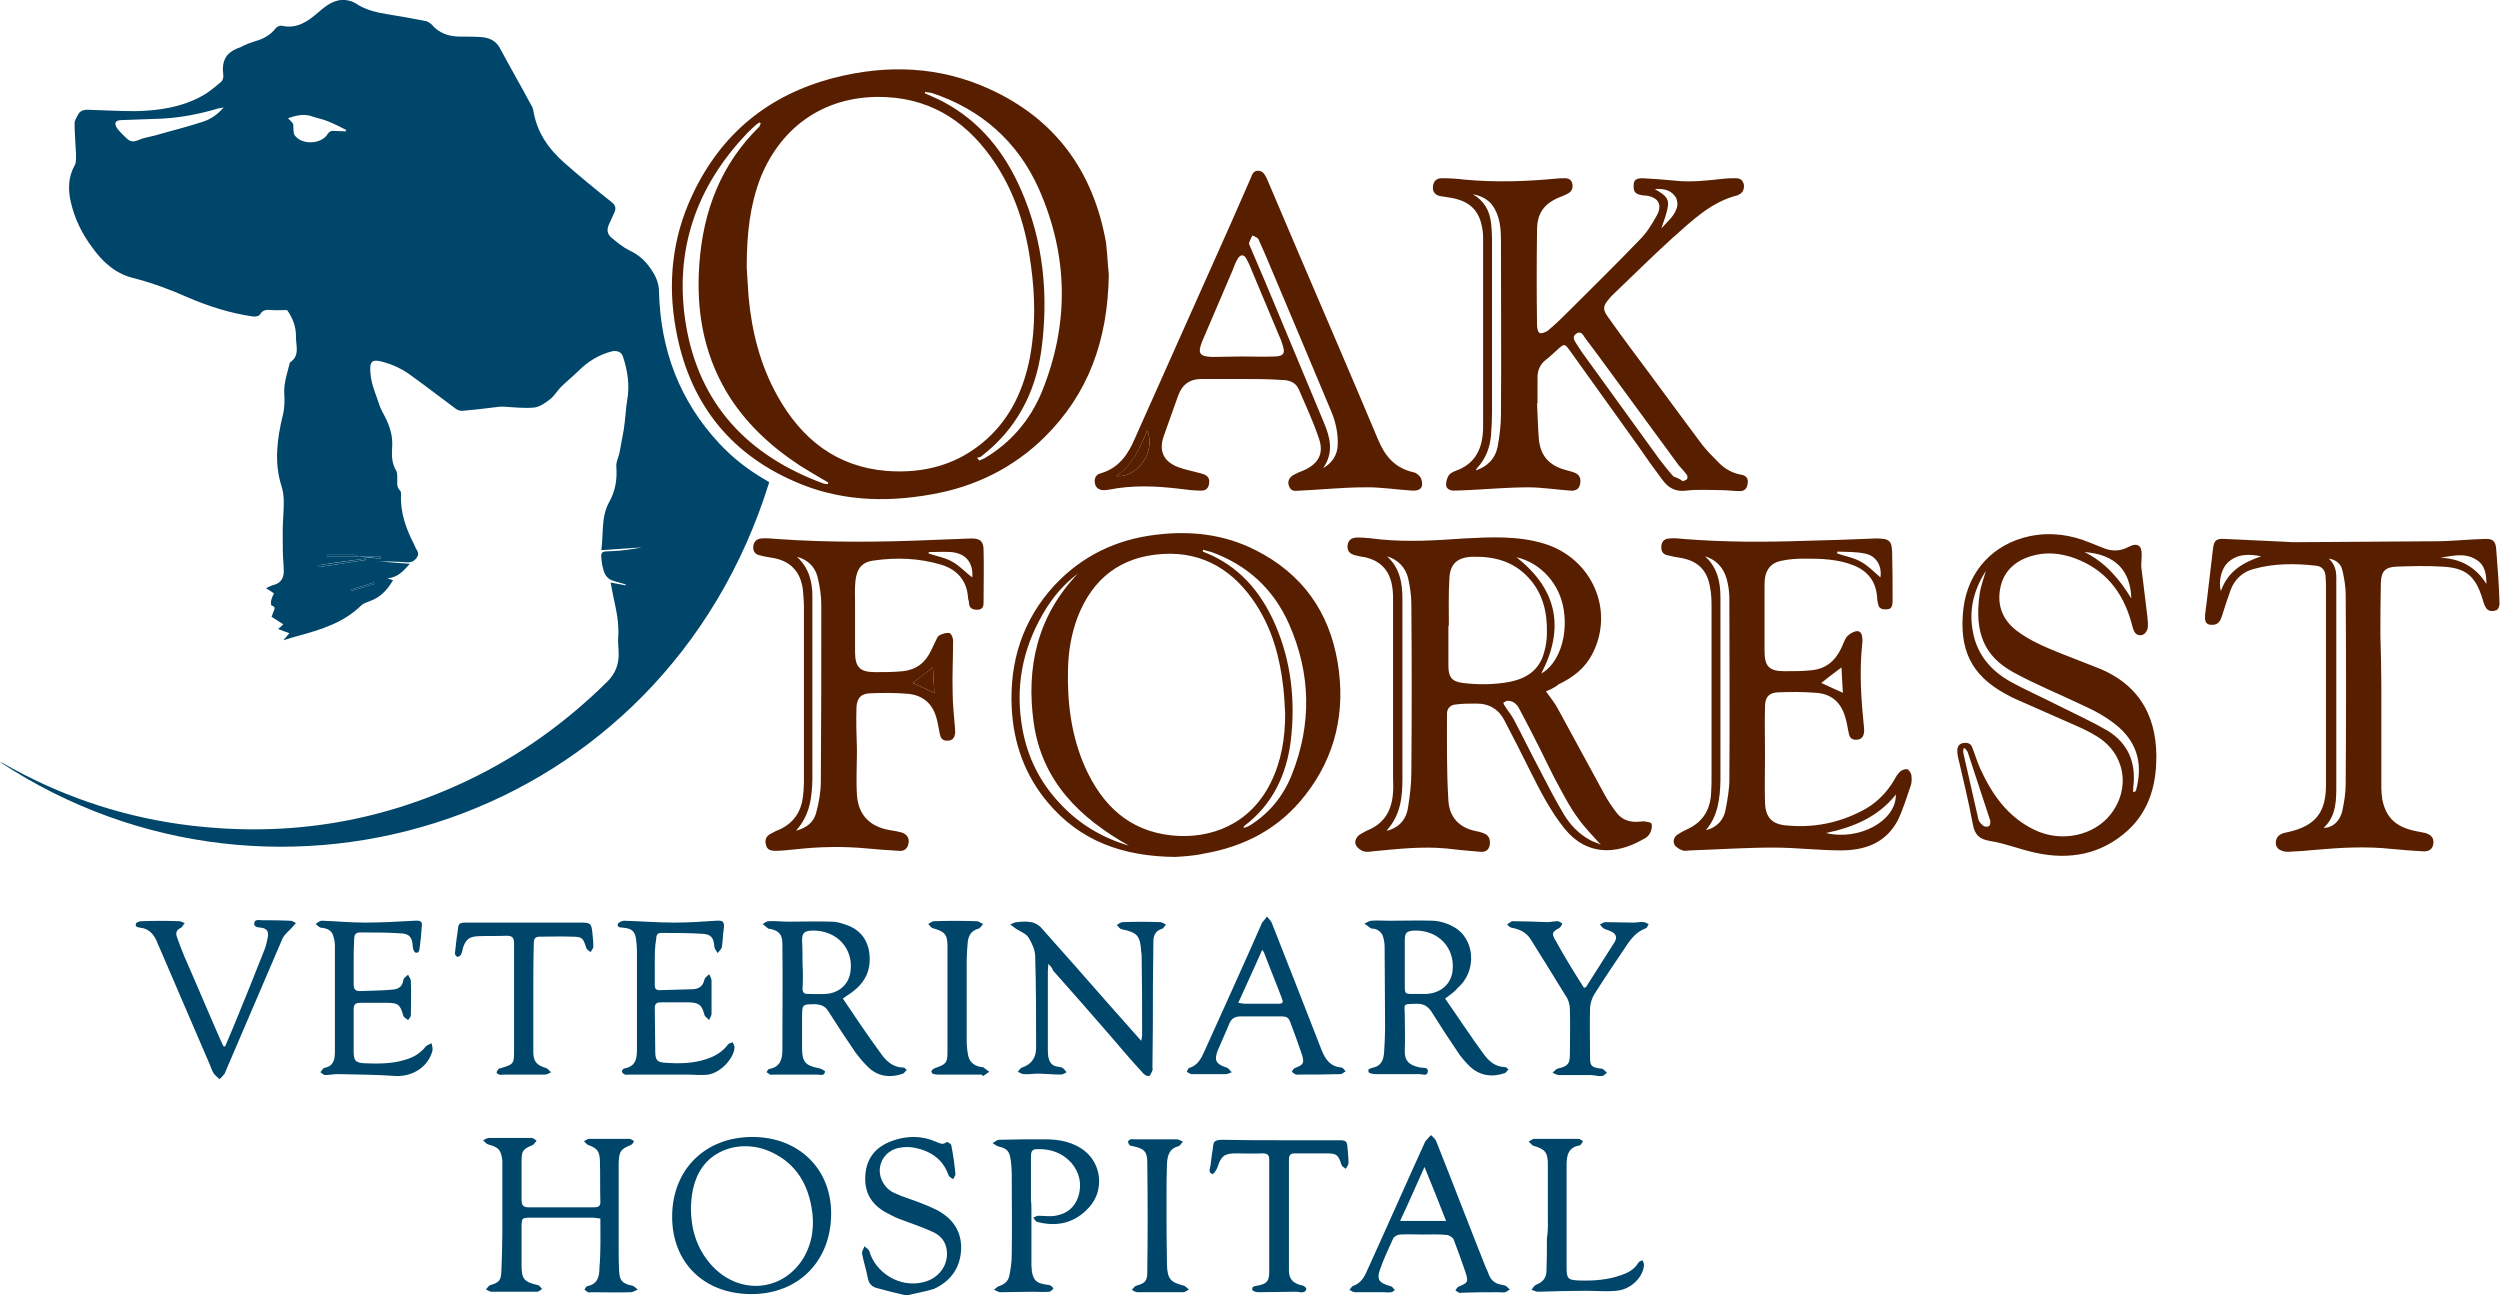
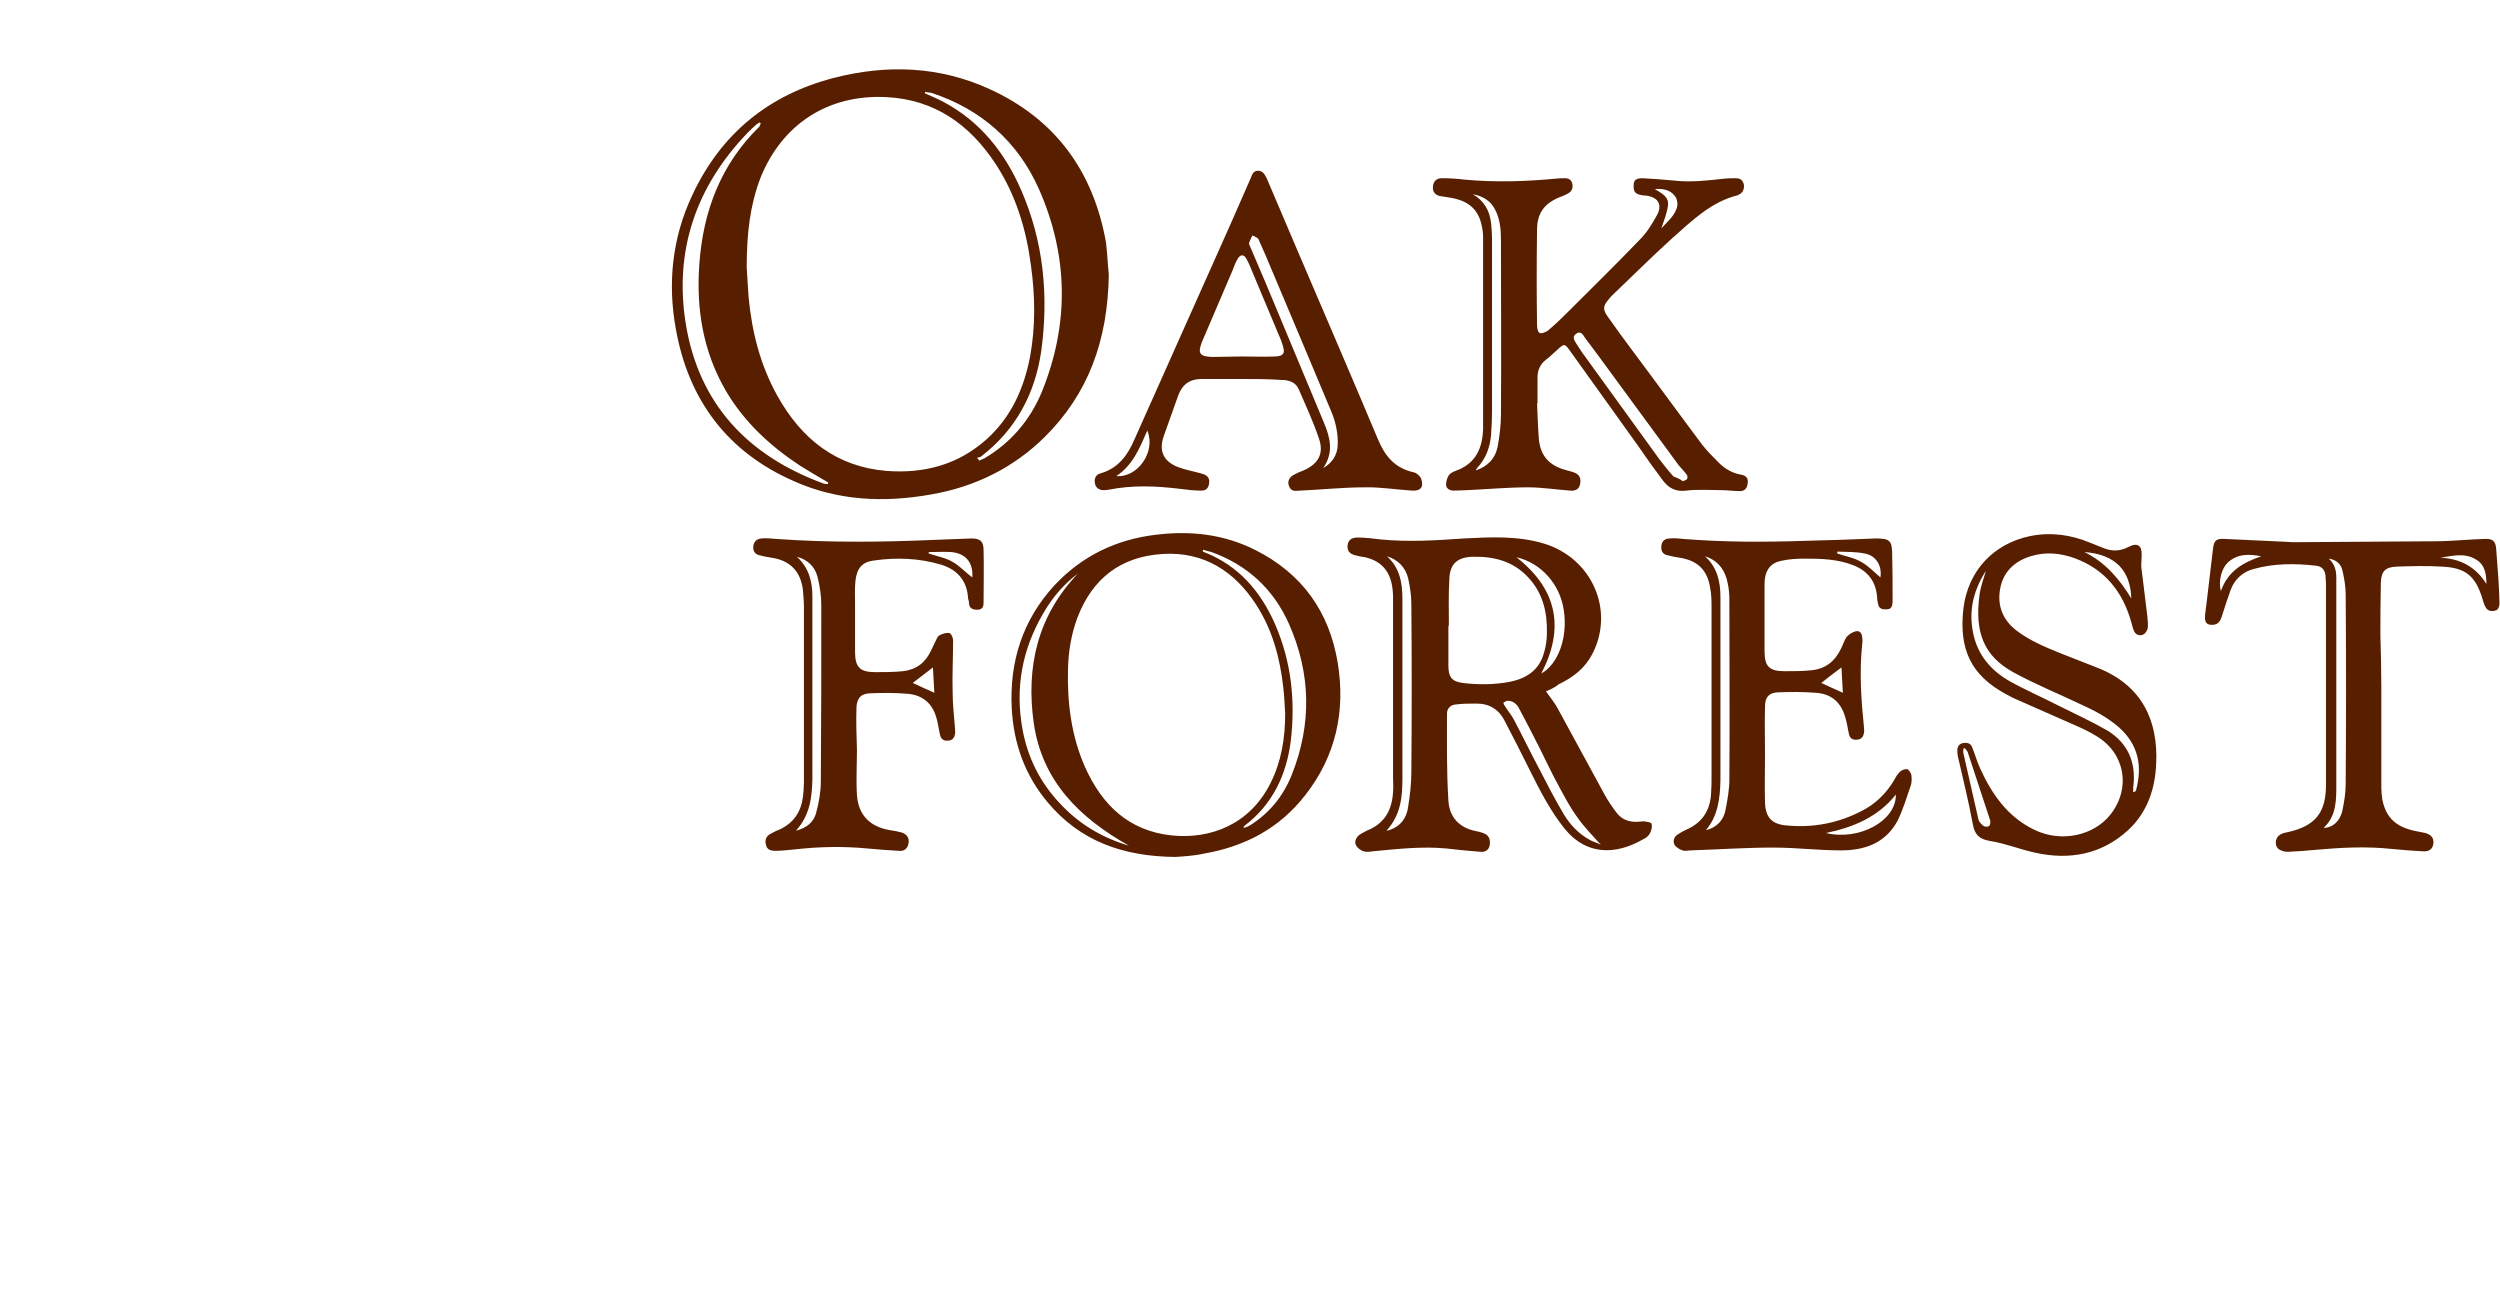
<svg xmlns="http://www.w3.org/2000/svg" viewBox="0 0 533 276.2" enable-background="new 0 0 533 276.2">
  <style type="text/css">.st0{fill:#00456A;} .st1{fill:#581E00;}</style>
-   <path d="M79.4 119.6c2.6.2 5.2.4 8 .6-1.4 1.5-2.5 2.9-4.8 3.1.6.2.9.3 1.2.4-1.2 2-2.6 3.6-4.8 4.4-.7.3-1.5.5-2 1-3.7 3.6-8.4 5.1-13.2 6.4-1.1.3-2.1.6-3.4 1 .5-.6.9-1 1.3-1.5-.9-.3-1.6-.6-2.4-.9.4-.3.7-.6 1.1-1-.8-.5-1.6-1-2.5-1.6.1-.3.3-.7.4-1.1.2-.5.6-1-.4-1.3-.1 0-.2-.7-.1-1 .1-.6.4-1.1.6-1.6-.6-.4-1-.7-1.7-1.1.7-.3 1.2-.6 1.7-.7 1.5-.4 2.1-1.5 2.1-2.9s-.2-2.9-.2-4.3c0-2.5-.1-5 .1-7.5.1-2.2.3-4.3-.4-6.4-1.6-5.1-.9-10.1.3-15.1.4-1.6.4-3.1.3-4.8-.1-2.1.7-4.3 1.2-6.4 2.3-1.5 1.2-3.8 1.3-5.7 0-2.1-.8-4-1.9-5.5-1.2 0-2.3.1-3.3 0s-1.9-.1-2.5 1c-.2.3-.9.4-1.3.4-5-.7-9.7-2.2-14.3-4.2-3.6-1.6-7.4-3-11.3-4-3.8-.9-6.6-3.4-8.8-6.5-2.2-2.9-3.8-6.2-4.6-9.7-.6-2.6-.6-5.3.8-7.8.4-.7.3-1.7.3-2.6-.1-2.1-.3-4.3-.3-6.4 0-.6.4-1.2.7-1.8.4-.8 1.1-1.1 2.1-1.1 3.4.1 6.7.3 10.1.3 5-.1 9.8-.8 14.2-3.2 1.5-.8 2.9-2 4.2-3.1.3-.3.5-1 .4-1.4-.4-3.1.6-4.9 3.6-5.9 1.3-.7 2.5-1.1 3.8-1.5 1.5-.5 2.8-1.3 3.8-2.6.2-.3.9-.6 1.3-.5 3.2.7 5.5-.9 7.8-2.9 1.6-1.4 3.4-2.8 5.7-2.6.8.1 1.6.3 2.2.7 2.2 1.5 4.7 2 7.2 2.4 2.6.4 5.2.9 7.8 1.4.4.1.9.4 1.2.7 1.6 1.9 3.7 2.6 6.1 2.6 1.5 0 3 0 4.4.1 1.7.1 3.2.7 4.1 2.4 2.2 4.1 4.5 8.1 6.7 12.2.2.3.3.7.4 1 .7 4.6 3.2 8.2 6.6 11.2 3.3 2.9 6.7 5.7 10.1 8.4.9.7 1 1.4.5 2.4-.4.8-.7 1.6-1.1 2.4-.5 1.1-.3 2.1.6 2.8 1.2 1 2.4 2 3.8 2.7 2.2 1 3.7 2.5 5 4.6.8 1.3 1.3 2.7 1.3 4.2.3 12.4 4.4 23.3 12.9 32.4 2.8 3 6 5.5 9.6 7.6.3.2.7.4 1 .6-22.5 72.6-105 98.7-164.1 59.6.2.1.5.2.7.3 11.7 6.7 24.3 11.1 37.7 13 21.5 3 42 0 61.6-9.4 11.1-5.3 20.9-12.4 29.6-21 1.7-1.7 2.4-3.6 2.4-5.8 0-1.3-.2-2.6-.1-3.8.3-3.9-1-7.6-1.6-11.5 1.1.2 2.2.4 3.2.6 0-.1 0-.1 0-.2-.8-.2-1.6-.5-2.4-.7-1.4-.3-2.1-1.3-2.4-2.6-.1-.3-.1-.5-.2-.8-.5-3.2-.3-2.9 2.2-3 2.1-.1 4.2-.4 6.3-.8-2.8.2-5.7.4-8.7.6.5-3.5-.1-7.1 1.7-10.3 1.3-2.3 1.7-4.8 1.5-7.5-.1-1 .5-2 .7-3.1.3-1.6.6-3.3.9-4.9.3-2 .4-4.1.7-6.1.6-3.2.1-6.4-.9-9.4-.3-1-1.3-1.3-2.3-1.1-2.8.7-5.2 2.2-7.2 4.2-1.2 1.2-2.5 2.2-3.7 3.4-.8.8-1.4 1.9-2.3 2.6-1 .8-2.3 1.7-3.5 1.8-2.2.2-4.4-.1-6.5-.2-.5 0-1 0-1.5.1-2.4.3-4.9.6-7.3.8-.5 0-1-.2-1.4-.5-3.4-2.5-6.7-5.1-10.1-7.5-1.6-1.1-3.4-1.9-5.2-2.4-2.5-.7-3.1-.3-2.8 2.6.2 2.3 1.2 4.4 1.9 6.6.3.9.8 1.7 1.2 2.5 1 2 1.7 4.1 1.5 6.5-.1 1.7-.1 3.4.9 5 .2.4.2 1 .2 1.5 0 1-.2 1.9.6 2.7.2.2.2.5.2.8-.2 3.9 1.1 7.4 2.8 10.7.2.4.3.8.6 1.2.4.7.3 1.2-.2 1.8-.5.6-1 .8-1.8.8-2.5-.2-5-.2-7.6-.2.1-.3.1-.2.1-.1zm-3.1-1c1.6.2 3.3.4 4.9.5 0-.2 0-.3 0-.5-1.6 0-3.3 0-4.9 0-.2-.1-.4-.3-.6-.3-2 0-4 0-6 0 0 .1 0 .2 0 .3 2.2 0 4.4 0 6.6 0zM47.7 22.9c-.6.1-.8.2-1.1.2-4 1.2-8.1 2-12.2 2.2-2.8.1-5.6.2-8.4.3-1.4 0-1.8.6-1 1.8.6.8 1.4 1.5 2.1 2.2.7.6 1.4.7 2.3.3 1.1-.5 2.4-.7 3.6-1 3.4-1 6.8-1.8 10.1-2.9 1.7-.5 3.2-1.5 4.6-3.1zm14.8 3.5c.1 1 0 1.9.3 2.4 1.5 2.2 5.8 2 7.1-.3.2-.3.6-.6 1-.6.9 0 1.8.1 2.8.1 0-.1.1-.2.1-.3-1.2-.6-2.5-1.3-3.8-1.8-1.1-.5-2.4-.7-3.5-1.1-1.7-.6-3.3-.2-5.1.4.5.5.9.9 1.1 1.2zm5.4 94.1c0 .1 0 .2.1.4 3.3-.5 6.6-1 9.9-1.5 0-.1 0-.2 0-.3-3.4.4-6.7.9-10 1.4zm6.9 5.2c0 .1.1.2.1.3 1.6-.5 3.3-1 4.9-1.5 0-.1-.1-.2-.1-.3-1.7.5-3.3 1-4.9 1.5z" class="st0" />
  <path d="M236.4 58.5c-.2 14.1-4.4 25.5-13.7 34.7-6.7 6.6-14.9 10.6-24.1 12.2-10 1.8-19.9 1.4-29.3-2.8-14.2-6.2-22.5-17.3-25.2-32.4-1.8-9.8-.8-19.5 3.5-28.6 6.1-13.1 16.3-21.4 30.2-25 11.3-2.9 22.5-2.5 33.2 2.4 14 6.4 22.1 17.5 24.8 32.7.3 2.6.4 5.2.6 6.8zM159.2 57c.1 1.3.2 3.8.4 6.3.7 7.5 2.5 14.6 6.2 21.2 5.1 9.1 12.5 15 23.2 15.9 8 .6 15.3-1.3 21.4-6.8 5.2-4.7 7.9-10.8 9.2-17.5 1.2-6.5 1.1-13 .2-19.5-1-7.7-3.2-15-7.5-21.6-5.5-8.4-13-13.8-23.4-14.3-12.4-.6-22.2 5.8-26.8 17.3-2.2 5.8-2.9 11.8-2.9 19zm38-37.4c0 .1 0 .2 0 .3 1.3.6 2.6 1.1 3.9 1.8 7.9 4.2 13.1 10.8 16.6 18.8 4.8 11 5.9 22.5 4.3 34.3-1.3 9.1-5.4 16.8-12.8 22.5-.2.2-.6.2-.9.3.2.2.3.4.5.6.4-.2.7-.3 1.1-.5 5.6-3.3 9.7-8.1 12.2-14.1 5.9-14.5 5.7-29-.6-43.3-4.5-10.1-12.3-17-22.9-20.5-.5-.1-.9-.1-1.4-.2zm-35 6.7c-.1-.1-.2-.1-.3-.2-.2.2-.5.3-.7.5-.7.6-1.3 1.2-1.9 1.8-10.9 11.4-15.6 25-13.1 40.6 2.8 17.2 13.3 28.2 29.4 34.1.3.1.6.1.9.1 0-.1.1-.2.1-.3-.3-.2-.6-.4-1-.6-1.7-1-3.4-2-5-3-6.4-4.2-11.9-9.3-15.8-15.9-4.9-8.4-6.4-17.5-5.7-27.1.8-11.3 4.6-21.3 12.8-29.3.1-.2.2-.5.3-.7zM329.6 147.4c1 1.4 2 2.6 2.7 4 3.3 6 6.5 12 9.8 18 .7 1.3 1.6 2.6 2.5 3.8 1.1 1.5 2.7 2.1 4.5 2 .5 0 1-.1 1.4-.1.6.1 1.5.2 1.6.5.2.6 0 1.4-.3 2-.3.6-.9 1.1-1.6 1.4-5.6 3.2-11.9 3.5-16.6-2.3-3-3.7-5.2-8-7.3-12.2-1.8-3.6-3.6-7.2-5.5-10.8-1.2-2.4-3.2-3.7-6-3.7-1.5 0-3 0-4.5.2-1.1.1-1.8.9-1.8 1.9 0 6.2-.1 12.4.3 18.6.2 3.5 2.3 5.8 5.9 6.5.5.1 1 .2 1.5.4 1.2.4 1.6 1.3 1.4 2.6-.2 1.1-1 1.5-2 1.4-2.4-.2-4.8-.4-7.2-.7-5.2-.5-10.5.1-15.7.6-.7.1-1.4.2-2 0-.6-.2-1.3-.7-1.6-1.3-.4-.8 0-1.6.7-2.2.5-.3 1-.6 1.6-.9 3.8-1.5 5.4-4.4 5.6-8.3.1-1 0-2 0-3 0-12.8 0-25.6 0-38.4 0-1-.1-2-.3-3-.7-3.1-2.6-4.9-5.7-5.6-.7-.1-1.3-.2-2-.4-1.3-.3-1.8-1-1.7-2.1.1-1.1.8-1.7 2.1-1.7 1.6 0 3.3.2 4.9.4 6 .6 11.9.2 17.8-.2 5.7-.3 11.5-.6 17.1 1.1 10.2 3.1 15.1 14.2 10.3 23.5-1.6 3.1-4.1 5-7.2 6.5-.8.7-1.8 1.1-2.7 1.5zm-20.7-14s-.1 0-.1 0c0 2.9 0 5.8 0 8.6 0 2.4.8 3.3 3 3.6 3.3.4 6.6.4 9.9-.2 3.7-.7 6.5-2.5 7.5-6.3.4-1.3.6-2.8.6-4.1.1-4.3-.8-8.4-3.8-11.7-3.2-3.6-7.4-4.7-12-4.6-3.3.1-4.9 1.5-5 4.8-.2 3.3-.1 6.6-.1 9.9zm-13.2-14.8c2.8 2.5 3.3 5.8 3.3 9.2 0 12.7 0 25.3 0 38 0 4-.3 7.9-3.4 11.3.5-.1.7-.1.8-.2 2.3-.8 3.5-2.6 3.8-4.8.4-2.5.7-5 .7-7.5.1-11.9.1-23.9 0-35.8 0-1.9-.3-3.8-.7-5.6-.6-2.3-2.2-3.9-4.5-4.6zm45.6 61.5c-1.7-1.9-3.5-3.7-4.9-5.7-1.5-2-2.7-4.3-3.9-6.5-1.5-2.7-2.8-5.5-4.2-8.3-1.4-2.8-2.9-5.7-4.4-8.5-.5-1-1.3-1.7-2.5-1.7-.3 0-.6.3-.9.4.1.3.2.6.4.8.6 1 1.4 1.9 1.9 2.9 1.8 3.4 3.5 6.9 5.3 10.3 1.7 3.3 3.4 6.6 5.3 9.8 1.4 2.3 3.2 4.2 5.6 5.5.7.4 1.6.6 2.3 1zm-18-61.3c8.8 6.9 10.3 15.2 5.3 24.8 3.6-2 5.7-7.7 4.8-13.5-.8-5.6-4.9-10.1-10.1-11.3zM327.7 85.9c.1 2.6.2 5.3.4 7.9.4 3.5 2.3 5.5 5.7 6.4.6.2 1.2.3 1.7.5 1.2.4 1.6 1.2 1.4 2.4-.2 1.2-1 1.6-2.1 1.5-3-.2-6-.7-9-.7-4.3 0-8.7.4-13 .6-.9 0-1.8.1-2.8.1-.8 0-1.6-.3-1.7-1.2 0-.7.2-1.5.6-2.1.3-.4.9-.7 1.4-.9 4.3-1.5 5.8-4.8 5.9-9.1 0-4.9 0-9.8 0-14.6 0-8.7 0-17.4 0-26 0-.9-.1-1.8-.3-2.6-.7-3.5-2.9-5.4-7-6-.6-.1-1.3-.2-1.9-.3-1-.2-1.6-.9-1.5-2 .1-1.1.7-1.8 1.9-1.8 1.6 0 3.3.1 4.9.3 6.4.6 12.9.4 19.3-.2.7-.1 1.4-.1 2-.1.8 0 1.4.3 1.6 1.1.2.9 0 1.6-.8 2.1-.5.3-1 .5-1.5.7-3.5 1.3-5.2 3.4-5.2 7.1-.1 6.8-.1 13.6 0 20.4 0 .6.2 1.5.6 1.6.4.2 1.2-.2 1.7-.5 1.7-1.4 3.3-3 4.8-4.5 5-5 10-9.9 14.9-15 1.4-1.4 2.5-3.2 3.5-5 1.3-2.3.4-3.9-2.2-4.3-.3 0-.6 0-1-.1-1.3-.2-1.8-.7-1.7-2.1 0-1.1.5-1.5 1.9-1.5 2.2.1 4.5.3 6.7.5 3.6.4 7.1 0 10.6-.4.9-.1 1.8-.1 2.6-.1.9 0 1.5.4 1.7 1.4.1.9-.2 1.7-1.1 2.1 0 0-.1 0-.1.1-5.8 1.4-9.9 5.5-14.2 9.3-4.3 3.9-8.4 8-12.6 12-.3.3-.6.6-.9 1-1.1 1.3-1.2 2.1-.2 3.5 1.6 2.3 3.3 4.6 5 6.9 5.1 6.8 10.1 13.7 15.2 20.5 1.1 1.4 2.3 2.6 3.6 3.9 1.3 1.3 2.9 2.2 4.7 2.5 1.1.2 1.6.8 1.4 1.9-.1 1.1-.8 1.7-1.8 1.6-1.3 0-2.5-.2-3.8-.2-2.5 0-5-.2-7.5.1-2.3.3-3.8-.6-5-2.2-1.8-2.4-3.6-4.9-5.3-7.4-4.8-6.7-9.6-13.4-14.4-20.1-1.2-1.7-1.3-1.7-2.8-.3-.8.7-1.6 1.5-2.4 2.1-1.3 1-1.8 2.3-1.8 3.8 0 1.9 0 3.8 0 5.8 0-.4-.1-.4-.1-.4zM314 41.4c2.4 1.4 3.6 3.5 3.9 6.2.1 1.1.2 2.2.2 3.3 0 12.3 0 24.6 0 36.9 0 1.6-.1 3.2-.2 4.8-.2 2.7-1.1 5.2-3 7.2-.1.1-.2.4-.3.5 2.5-.8 4.2-2.5 4.7-5.1.4-2.2.7-4.5.7-6.8.1-12.4 0-24.8 0-37.2 0-2.3-.2-4.6-1.3-6.6-.9-1.8-2.6-2.8-4.7-3.2zm44.8 61.2c.4-.2.8-.3.9-.5.1-.2.1-.7-.1-.9-.5-.7-1.1-1.3-1.7-2-4.8-6.5-9.5-13-14.3-19.5-1.9-2.6-3.8-5.2-5.7-7.7-.4-.6-.8-1.5-1.8-.9-1 .7-.5 1.4 0 2.2.4.6.7 1.1 1.1 1.7 5.5 7.6 11 15.2 16.5 22.8 1 1.3 2 2.6 3.1 3.8.6.2 1.3.5 2 1zm-4.6-53.9c1.4-1.6 3-2.8 3.4-4.8.1-.7-.1-1.7-.6-2.2-1-1.3-2.6-1.5-4.2-1.4 1.4.9 3.1 1.6 2.8 3.6-.2 1.5-.8 3-1.4 4.8zM250.6 182.7c-11.4-.1-20.4-3.5-27.2-11.6-4.9-5.8-7.3-12.6-7.7-20.1-.5-9.9 2.3-18.8 9.1-26.2 5.9-6.3 13.2-9.8 21.7-10.8 7.4-.9 14.5-.1 21.2 3.3 9.9 5 15.7 13.1 17.5 24 1.7 10.3-.4 19.9-6.9 28.2-5.5 7.1-12.9 11-21.7 12.5-2.2.5-4.6.6-6 .7zm23.4-30.5c-.1-1.9-.2-3.8-.4-5.6-.7-6.3-2.3-12.3-5.8-17.7-4.6-7.1-11.1-11.3-19.8-10.8-9 .5-15.1 5.2-18.3 13.6-1.3 3.5-1.9 7.1-2 10.8-.2 7.3.7 14.5 3.7 21.2 3.6 7.9 9.2 13.4 18.3 14.4 8.3.9 16.8-2.3 21.2-11.2 2.3-4.6 3.1-9.6 3.1-14.7zm-17.5-35c0 .1 0 .2-.1.3.1.1.2.2.3.2 7.4 2.9 12.1 8.4 15.2 15.5 3.4 7.9 4.3 16.2 3.3 24.7-.9 7.3-3.9 13.6-9.8 18.1-.2.1-.2.3-.3.5.6-.1 1-.3 1.5-.6 4.1-2.6 7-6.2 8.8-10.7 4.3-10.8 4.1-21.6-.6-32.2-3.3-7.4-8.8-12.5-16.5-15.3-.7-.2-1.2-.3-1.8-.5zm-26.7 5.1c-3.1 2.3-5.5 5.2-7.4 8.5-4.5 7.7-6 15.9-4.4 24.7 1.1 6 3.7 11.2 7.8 15.6 4.1 4.5 9.1 7.5 14.9 9.2-10.5-5.9-18.5-13.7-20.3-26.1-1.7-12 .8-22.9 9.4-31.9zM376.3 160.9c0 3.4-.1 6.8 0 10.2.1 3.3 1.6 4.7 4.8 4.9 5.5.5 10.8-.5 15.8-3.1 3-1.5 5.3-3.8 7-6.7.3-.6.7-1.2 1.2-1.7.4-.3 1-.6 1.5-.5.4.1.8.8.9 1.2.1.7.1 1.6-.1 2.2-.9 2.6-1.7 5.3-2.9 7.7-2.6 4.7-7 6.2-12 6.2-4.8 0-9.6-.6-14.4-.6-5.9 0-11.7.4-17.6.6-.6 0-1.3.2-1.8 0-.6-.2-1.4-.7-1.7-1.2-.4-.8-.1-1.7.7-2.2.6-.4 1.3-.8 2-1.1 3.3-1.5 4.9-4.1 5.1-7.6.1-1.3.1-2.6.1-3.8 0-11.9 0-23.8 0-35.6 0-1.5 0-3-.3-4.5-.6-3.8-2.7-5.8-6.5-6.4-.8-.1-1.7-.3-2.5-.5-1.1-.2-1.5-.9-1.4-2 .1-1.1.8-1.6 1.8-1.6 1-.1 1.9 0 2.9.1 8.7.7 17.3.7 26 .4 5-.1 10-.3 15-.5.6 0 1.1 0 1.7.1 1 .1 1.6.7 1.7 1.7 0 .3.1.6.1 1 .1 3.5.1 7 .1 10.4 0 1.6-.4 2-1.7 1.9-.8 0-1.3-.4-1.4-1.2-.1-.4-.2-.9-.2-1.3-.2-3.4-2-5.7-5.1-6.9-3.3-1.3-6.8-1.4-10.3-1.4-1.7 0-3.5.1-5.2.5-1.9.4-3 1.7-3.3 3.6-.1.6-.1 1.1-.1 1.7 0 4.6 0 9.3 0 13.9 0 3.3 1 4.3 4.3 4.3 1.9 0 3.8 0 5.7-.2 3-.3 5-1.9 6.3-4.6.4-.8.7-1.8 1.2-2.5.5-.6 1.2-1 1.9-1.2.8-.2 1.3.3 1.4 1.1.1.6.1 1.2 0 1.8-.6 5.9-.2 11.7.4 17.6 0 .4.1.7 0 1.1-.1.8-.5 1.4-1.4 1.5-.9.1-1.6-.2-1.8-1.2-.3-1.2-.4-2.4-.8-3.6-.9-3.2-3-5-6.3-5.2-2.6-.2-5.2-.2-7.8-.1-2 0-3 .9-3 3-.1 3.5 0 6.9 0 10.3zM363.7 177c2.4-.6 3.8-2.2 4.2-4.4.4-2.1.8-4.3.8-6.4.1-12.8 0-25.6 0-38.4 0-1.1-.1-2.2-.3-3.2-.5-2.9-2-5.1-4.9-6 2.6 2.3 3.3 5.4 3.3 8.7 0 13 0 26.1 0 39.1-.1 3.8-.5 7.5-3.1 10.6zm40.5-7.6c-3.9 4.9-9.2 7-14.9 8.2 7.1 1.7 15-2.6 14.9-8.2zm-12.5-51.8c0 .1 0 .3 0 .4 1.7.6 3.6.9 5.1 1.8 1.5.8 2.8 2.2 4.1 3.3.4-2.4-.9-4.7-3.4-5.1-1.9-.4-3.8-.3-5.8-.4zm-3.4 28c1.5.7 3 1.4 4.6 2.1-.1-1.8-.2-3.6-.3-5.4-1.5 1.1-2.9 2.2-4.3 3.3zM264.6 80.8c-2.8 0-5.6 0-8.4 0-2.5 0-4.1 1.1-5 3.5-1 2.9-2.1 5.8-3.1 8.7-1.1 3.2 0 5.4 3.1 6.6 1.6.6 3.4.9 5.1 1.4 1 .3 1.6.8 1.5 1.9-.1 1.1-.6 1.7-1.7 1.7-1.6 0-3.1-.2-4.7-.4-5-.6-10-.8-15 .2-1.9.4-2.9-.3-3-1.6-.1-1 .4-1.7 1.3-1.9 3.8-1.1 5.8-4 7.2-7.3 5.3-11.8 10.5-23.6 15.8-35.4 3-6.7 6-13.4 8.9-20.1.3-.7.5-1.7 1.6-1.7s1.5.9 1.9 1.7c2.3 5.4 4.6 10.8 6.9 16.2 5.6 13.1 11.3 26.3 16.8 39.4 1.5 3.6 3.6 6.1 7.6 7 .6.1 1.4.8 1.6 1.4.6 1.7-.1 2.6-1.9 2.5-3.4-.2-6.9-.8-10.3-.7-4.5 0-9.1.5-13.6.7-.8 0-1.7.3-2.2-.6-.6-1-.4-2 .7-2.7.7-.4 1.4-.7 2.2-1 3.2-1.4 4.4-3.6 3.3-6.8-1.2-3.6-2.8-7-4.3-10.5-.7-1.6-2.2-2-3.8-2-2.7-.2-5.6-.2-8.5-.2zm.1-4.8c2.4 0 4.8.1 7.2 0 1.8-.1 2.1-.7 1.6-2.3-.2-.6-.4-1.3-.7-1.9-1.9-4.5-3.8-9.1-5.7-13.6-.4-1-.8-2-1.3-2.9-.6-1.2-1.4-1.1-2 0-.4.7-.7 1.5-1 2.3-2.2 5.1-4.3 10.1-6.5 15.2-1 2.5-.6 3.2 2.1 3.3 2.1 0 4.2-.1 6.3-.1zm17.4 23.8c1.9-1.1 3-2.7 3.1-4.9.1-2.4-.4-4.8-1.3-7-4.2-10.1-8.5-20.2-12.7-30.2-.9-2.2-1.9-4.5-2.9-6.7-.2-.4-.9-.6-1.3-.8-.2.5-.5 1-.7 1.6-.1.2.1.4.2.7 2.2 5.1 4.4 10.3 6.5 15.4 3.1 7.4 6.2 14.9 9.3 22.3 1.3 3.1 2.1 6.3-.2 9.6zm-44.1 1.7c4.6.4 8.5-5.3 6.6-9.7-1.6 3.7-3.1 7.4-6.6 9.7zM182.7 159.8c0 3.2-.2 6.5 0 9.7.3 4.3 2.8 6.8 7.1 7.5.8.1 1.7.3 2.5.5 1.1.4 1.6 1.2 1.4 2.3-.2 1.2-1 1.7-2 1.6-2.2-.1-4.5-.3-6.7-.5-5.2-.5-10.4-.4-15.6.2-1.3.1-2.7.3-4.1.3-.9 0-1.8-.2-2-1.3-.3-1.1.1-1.9 1.1-2.4.6-.3 1.1-.6 1.7-.8 3.1-1.4 4.7-3.8 5.1-7.1.1-1 .2-2 .2-3 0-12.4 0-24.9 0-37.3 0-1.2-.1-2.3-.2-3.5-.4-4.1-2.7-6.5-6.7-7.1-.8-.1-1.7-.3-2.5-.5-1-.2-1.5-.9-1.4-1.9.1-1 .7-1.6 1.7-1.7 1.1-.1 2.2 0 3.2.1 11.2.8 22.4.7 33.7.2 2.6-.1 5.3-.2 7.9-.3 1.9 0 2.6.6 2.6 2.5.1 3.7 0 7.4 0 11.2 0 .8-.2 1.4-1.2 1.5-1 0-1.8-.2-1.9-1.3 0-.4-.1-.7-.2-1.1-.2-3.7-2.2-6.1-5.7-7.2-4.7-1.4-9.5-1.6-14.4-.9-2.5.3-3.6 1.7-3.9 4.2-.2 1.7-.1 3.4-.1 5.2 0 3.4 0 6.7 0 10.1 0 3.3 1.1 4.3 4.3 4.3 2 0 3.9 0 5.9-.2 2.8-.3 4.8-1.8 6-4.4.4-.8.7-1.5 1.1-2.3.2-.4.4-.9.8-1 .6-.3 1.4-.6 2.1-.4.3.1.7 1 .7 1.5 0 3.7-.2 7.4-.1 11 0 2.6.3 5.1.5 7.7 0 .4.1.9 0 1.3-.1.8-.6 1.4-1.5 1.4-1 .1-1.5-.4-1.7-1.3-.3-1.2-.4-2.5-.8-3.7-.9-3.1-3.1-4.8-6.3-5-2.5-.2-5-.2-7.5-.1-2.1 0-3.1.9-3.2 3-.1 2.9 0 6 .1 9-.1 0-.1 0 0 0zm-13 17.3c2.4-.6 3.8-1.9 4.3-3.8.6-2.2 1-4.5 1-6.7.1-12.5.1-25 .1-37.5 0-2.1-.3-4.1-.8-6.1-.6-2.3-2.2-3.7-4.4-4.3 2.5 2.3 3.3 5.2 3.3 8.4 0 13 0 26.1 0 39.1-.1 3.8-.5 7.6-3.5 10.9zm28.3-59.4c0 .1 0 .2 0 .3 1.7.6 3.6.9 5.1 1.8 1.6.9 2.8 2.3 4.2 3.3.2-3.1-1.3-5.1-4.5-5.4-1.6-.1-3.2 0-4.8 0zm.9 24.6c-1.5 1.2-2.9 2.2-4.3 3.3 1.5.7 3 1.4 4.6 2.1-.1-1.8-.2-3.6-.3-5.4zM507.7 146.3c0 7.2 0 14.5 0 21.7 0 .8.1 1.6.2 2.4.8 4.1 3.1 6.1 7.7 6.9.5.1 1 .2 1.5.3 1.3.4 1.8 1.1 1.7 2.2-.1 1.1-.8 1.8-2.2 1.7-2.2-.1-4.4-.3-6.6-.5-5.5-.6-11-.3-16.5.2-1.9.2-3.7.3-5.6.4-.4 0-.9 0-1.3-.2-.8-.2-1.4-.8-1.4-1.7 0-.9.4-1.5 1.2-1.9.4-.2.9-.3 1.4-.4 5.8-1.3 8.1-4.1 8.1-10.1 0-14.3 0-28.6 0-42.8 0-.6-.1-1.1-.1-1.7-.1-1.3-.8-2.1-2.1-2.2-4.4-.5-8.9-.5-13.2.7-2.3.6-4 2.1-4.9 4.4-.7 1.9-1.3 3.8-1.9 5.7-.3.9-.7 1.7-1.8 1.8-1.2.1-1.8-.3-1.8-1.5 0-.9.2-1.9.3-2.8.5-3.9.9-7.9 1.4-11.8.2-1.9.7-2.3 2.5-2.2 4.3.2 8.5.4 12.8.6.6 0 1.2.1 1.8.1 10-.1 20.1-.1 30.1-.2 3.6 0 7.1-.4 10.7-.5 1.8-.1 2.4.5 2.5 2.3.3 3.8.6 7.6.7 11.5 0 .5-.3 1.3-.7 1.4-.8.3-1.8.3-2.3-.7-.3-.5-.4-1-.6-1.6-1.5-5-3.6-6.8-8.8-7-3.1-.2-6.3-.1-9.5 0-2.4.1-3.3.9-3.4 3.4-.1 3.8-.1 7.5-.1 11.3.1 3.5.2 7.2.2 10.8zm-11.2-27.2c1.2 1.1 1.6 2.4 1.6 4 0 14.7 0 29.4 0 44 0 3.3.1 6.8-2.7 9.4 1.9 0 3.5-1.4 4-3.7.4-1.9.7-3.8.7-5.7.1-13.4.1-26.9 0-40.3 0-1.7-.3-3.5-.7-5.2-.3-1.4-1.4-2.3-2.9-2.5zm-14.4-.5c-2.6-.5-5.1-.6-7.2 1.4-1.3 1.3-2 4-1.4 6 1.5-4.3 4.8-6.1 8.6-7.4zm38.2.3c4.2.2 7.5 1.9 9.8 5.6 0-2.1-.3-4.1-2.2-5.2-2.4-1.5-5-.8-7.6-.4zM456.5 120.7c.4 3.5.9 7 1.3 10.6.1.9.2 1.8.1 2.6-.1.5-.5 1.2-1 1.4-.7.3-1.5.1-1.9-.7-.3-.6-.4-1.3-.6-1.9-1.8-6.5-5.6-11.3-12.1-13.7-3.1-1.1-6.2-1.4-9.4-.4-3.5 1.1-5.9 3.4-6.5 7.1-.6 3.6.7 6.6 3.6 8.8 2.8 2.1 5.9 3.4 9.1 4.7 2.6 1 5.3 2.1 7.9 3.1 9.9 3.8 13.1 11.6 12.7 20.4-.2 5.5-1.9 10.5-6 14.3-5.7 5.2-12.5 6.4-19.8 4.8-3.2-.7-6.4-2-9.6-2.5-2.4-.4-3.3-1.4-3.7-3.6-.9-4.9-2.1-9.7-3.2-14.5-.1-.5-.1-.9-.1-1.4.1-.8.5-1.3 1.4-1.4.8-.1 1.5.1 1.8 1 .6 1.5 1 3 1.7 4.5 2.5 5.5 5.9 10.3 11.5 13 5.7 2.8 12.7 1.3 16.3-3.3 4.4-5.7 3-13.1-3.1-16.7-1.3-.8-2.7-1.5-4.1-2.1-4.5-2-9.1-4-13.6-6-.6-.3-1.1-.6-1.7-.9-7.3-4-9.9-9.5-8.9-18.2 1-8.1 6.5-13.8 14.2-15.4 4.4-.9 8.7-.3 12.8 1.4 1 .4 2 .8 3 1.2 1.8.7 3.5.6 5.2-.3 1.9-1 2.9-.3 2.8 1.8 0 .8-.1 1.7-.1 2.5.1-.2 0-.2 0-.2zm-33.1 1c-2.9 4.5-3.9 9.3-2.4 14.6 1.2 4 3.9 6.9 7.4 8.9 3.4 1.9 7.1 3.5 10.6 5.3 3.4 1.7 6.9 3.3 10.2 5.2 4.5 2.7 6.3 6.9 5.6 12.2 0 .3 0 .6 0 1 .4-.1.5-.2.6-.4 1.4-5.2.5-9.7-3.6-13.4-2.4-2.1-5.2-3.6-8.1-4.9-4.8-2.3-9.8-4.3-14.5-6.9-6.2-3.4-8.2-8.5-7.2-16.2.2-1.9.9-3.7 1.4-5.4zm-4.5 37.8c-.1 0-.2.1-.3.1 0 .3-.1.7 0 1 1.1 4.7 2.1 9.4 3.2 14.1.1.5.7 1.1 1.1 1.4.3.2.9.2 1.2 0 .2-.2.3-.8.2-1.2-1.6-4.9-3.2-9.8-4.8-14.6-.1-.2-.4-.5-.6-.8zm25.5-41.8c4.5 2.2 7.5 5.8 10 9.9-.2-5.9-3.3-9.4-10-9.9z" class="st1" />
-   <path d="M128 259.8c-.8-.1-1.3-.2-1.9-.2-4.2 0-8.4 0-12.6 0-2.3 0-2.3 0-2.3 2.3 0 2.6 0 5.2 0 7.8 0 3 .5 3.6 3.5 4.3.4.1.6.6.9.8-.4.2-.7.6-1.1.6-3.2 0-6.5 0-9.7 0-.4 0-.8-.3-1.2-.5.3-.3.6-.8.9-.9 2-.6 2.3-1 2.4-3.1.1-2.8.2-5.5.2-8.3 0-4.6 0-9.3 0-13.9 0-.4 0-.9 0-1.3-.3-2.3-.8-2.8-3-3.4-.4-.1-.8-.6-1.1-.9.4-.2.9-.5 1.3-.5 3 0 6 0 9 0 .4 0 .8.4 1.1.6-.3.3-.5.7-.8.9-2.1.9-2.4 1.2-2.4 3.4 0 2.8 0 5.5 0 8.3 0 1.1.3 1.6 1.5 1.6 4.7 0 9.4 0 14 0 .8 0 1.3-.2 1.3-1.1-.1-3 0-5.9-.1-8.9-.1-2-.6-2.6-2.5-3.3-.3-.1-.6-.5-.9-.8.4-.2.8-.5 1.1-.5 2.9 0 5.7 0 8.6 0 .3 0 .6.3 1 .5-.2.3-.4.7-.7.8-2.2.9-2.5 1.4-2.6 3.8 0 6.2 0 12.3 0 18.5 0 1.6 0 3.1.1 4.7.1 2 .8 2.6 2.8 3 .4.1.8.6 1.2.8-.5.2-1 .6-1.5.6-2.8.1-5.6 0-8.4 0-.2 0-.5.1-.7 0-.3-.1-.5-.4-.8-.5.2-.3.3-.7.6-.8 2.2-.4 2.6-2 2.6-3.9.3-3.4.2-6.8.2-10.5zM308.1 212.9c2.8 4 5.4 8 8.2 11.8 1.1 1.5 2.5 2.8 4.6 2.8.2 0 .5.3.7.5-.3.3-.5.7-.8.8-2.7.9-5.3.6-7.5-1.5-.9-.9-1.8-1.9-2.5-3-1.9-2.8-3.8-5.7-5.6-8.6-.8-1.2-1.7-1.7-3.1-1.7-3.3.1-2.6-.1-2.6 2.6 0 2.4.1 4.8 0 7.2-.1 2.3.8 3.3 3.3 3.8.7.1 1.8-.1 1.6.9-.1 1-1.1.5-1.8.5-3.2 0-6.3 0-9.5 0-.4 0-1.2-.2-1.3-.4-.3-.8.4-.8 1-1 1.8-.4 2.2-1.8 2.3-3.4.1-1.7.2-3.4.2-5 0-5.8-.1-11.5-.1-17.3 0-.7-.1-1.4-.3-2.1-.3-1-1-1.6-2-1.8-.3 0-.6 0-.8-.2-.4-.3-.8-.6-1.2-.9.5-.2.9-.5 1.4-.6 1.3-.1 2.6 0 4 0 3.2 0 6.3-.1 9.4 0 1.3.1 2.8.5 4 1.2 4.8 2.4 5.3 9.5 1.1 13.1-.8 1-1.7 1.5-2.7 2.3zm-5.7-1c.6 0 1.2 0 1.8 0 3-.2 5.2-2.1 5.5-5 .5-5-3.2-8.7-8.3-8.5-1.5.1-1.9.5-1.9 2 0 2.8 0 5.7 0 8.5 0 3.4-.3 3 2.9 3zM179.7 212.9c2.7 4 5.3 7.9 8.1 11.7 1.1 1.6 2.6 3 4.8 3 .2 0 .5.3.7.5-.3.3-.5.7-.8.8-2.5.9-5 .7-7.1-1.1-1.1-1-2.1-2.2-3-3.4-2-2.9-3.9-5.8-5.8-8.8-.7-1.1-1.5-1.4-2.7-1.5-2.9 0-2.9 0-2.9 2.8 0 2.2 0 4.5 0 6.7 0 2.8.8 3.6 3.4 4.1.6.1 1.6.6 1.5.8-.2 1-1.1.6-1.7.6-3.1 0-6.1 0-9.2 0-.3 0-.6.1-.8 0-.3-.1-.5-.4-.8-.5.2-.3.4-.7.6-.7 2.3-.4 2.8-2 2.8-4 0-7.6.1-15.1 0-22.7 0-2.1-.8-2.8-2.8-3.2-.1 0-.3 0-.3-.1-.4-.3-.7-.6-1.1-.9.4-.2.8-.6 1.3-.6 1.3-.1 2.6.1 4 .1 3.2 0 6.3-.1 9.5 0 .9 0 1.9.3 2.8.6 2.8.9 4.6 2.8 5.1 5.8.5 3.3-.5 6.1-3.1 8.2-.8.7-1.6 1.1-2.5 1.8zm-8.6-7.4c.1 1.8.1 3.5 0 5.3 0 .7.3 1.1 1 1.1 1.3 0 2.6.1 4 0 2.8-.2 4.8-2 5.2-4.6.8-5-2.9-9.1-8.3-8.9-1.5.1-2 .5-2 2.1.1 1.6.1 3.3.1 5zM223.5 205.5c0 .7-.1 1.1-.1 1.5 0 5.6 0 11.1 0 16.7 0 .5 0 1 .1 1.6.2 1.1.7 1.9 1.9 2.1.4.1.8.1 1 .2.4.2.7.6 1 1-.4.2-.8.5-1.2.5-1.7 0-3.4-.2-5-.2-1 0-1.9.2-2.9.1-.4 0-.9-.3-1.3-.5.3-.3.5-.8.9-.9 2.1-.7 3-2.2 3-4.2 0-6.5 0-13-.2-19.5 0-1.4-.7-2.8-1.4-4-.6-.9-1.8-1.3-2.7-1.9-.4-.3-.8-.6-1.2-.9.5-.2.9-.5 1.4-.5 1-.1 2-.2 3 0 .8.1 1.6.6 2.1 1.1 4.8 5.4 9.6 10.8 14.4 16.3 2.3 2.6 4.5 5.1 7 7.9.1-.5.2-.8.2-1.1 0-5.6 0-11.2-.1-16.8 0-.4 0-.7-.1-1.1-.2-3.4-.8-4.1-4.2-4.8-.4-.1-.7-.6-1-.9.4-.2.8-.6 1.3-.6 2.7-.1 5.3-.1 8 0 .4 0 .8.4 1.2.5-.3.3-.5.8-.8.9-1.4.4-1.9 1.4-1.9 2.7 0 3.1-.1 6.2-.1 9.4 0 5.8 0 11.6-.1 17.4 0 .2.1.5 0 .7-.2.4-.4 1.1-.7 1.2-.3.1-1-.2-1.3-.6-2.4-2.6-4.7-5.3-7-8-4-4.6-8.1-9.3-12.2-13.9-.2-.6-.5-.9-1-1.4zM143.3 259.4c0-10 7-17 17.1-17 9.8 0 16.8 6.7 16.8 16.3 0 10.2-7 17.2-17 17.2-10.1 0-16.9-6.7-16.9-16.5zm4-1.9c0 4.5 1.2 8.5 4.1 11.9 5.8 6.8 15.4 6.2 19.9-1.2 2-3.4 2.4-7.1 1.7-10.9-1-5.6-3.9-9.8-9.3-12-4.8-1.9-10.1-.8-13.2 2.6-2.4 2.7-3.1 6.1-3.2 9.6zM139.6 205.1c0 1.7 0 3.4 0 5 0 .7.3 1 1 1 2.4-.1 4.8-.1 7.2-.2 1.3-.1 2.1-.7 2.4-2.1.1-.4.6-.7 1-1.1.2.5.5.9.5 1.4 0 2.4 0 4.7 0 7.1 0 .4-.4.8-.5 1.3-.3-.4-.9-.7-1-1.1-.6-2.2-1.1-2.6-3.3-2.7-2 0-4 0-6 0-.8 0-1.3.2-1.3 1.2 0 3.1.1 6.2.1 9.2 0 2 .4 2.4 2.4 2.5 2.9.2 5.8.1 8.5-.8 1.8-.6 3.4-1.5 4.6-3.1.2-.3.6-.3 1-.5.1.3.4.7.4 1 0 2.3-2.9 5.5-5.6 5.9-1.5.2-3.1 0-4.6 0-4.1 0-8.2 0-12.3 0-.3 0-.6.1-.8 0-.3-.1-.6-.3-.7-.6-.1-.2.3-.7.5-.7 2.8-.5 2.7-2.6 2.7-4.7 0-6.8 0-13.5 0-20.3 0-.9-.1-1.8-.2-2.7-.3-1.6-.9-2.1-2.6-2.3-.6-.1-1.4.1-1.3-.8.1-.3.9-.7 1.3-.7 3.6.1 7.2.4 10.8.4 2.9 0 5.9-.2 8.9-.4 1.5-.1 1.8.2 1.6 1.8-.2 1.3-.2 2.6-.4 3.8-.1.5-.6.9-.9 1.3-.2-.4-.6-.8-.7-1.3-.1-1.8-.6-2.7-2.4-2.8-3-.2-6-.2-9-.2-.8 0-1 .6-1 1.3-.3 1.6-.3 3.3-.3 4.9zM75.4 205.3c0 1.5 0 3 0 4.6 0 .9.3 1.4 1.3 1.4 2.3-.1 4.6-.1 6.9-.3 1.3-.1 2.2-.6 2.4-2.1.1-.4.6-.7 1-1.1.2.5.6.9.6 1.4.1 2.4 0 4.8 0 7.2 0 .4-.4.8-.6 1.1-.3-.3-.9-.6-1-.9-.7-2.5-1.1-2.8-3.7-2.8-1.8 0-3.7 0-5.5 0-1 0-1.4.3-1.4 1.4 0 3 0 5.9 0 8.9 0 2.1.4 2.5 2.5 2.6 2.8.1 5.6.1 8.3-.7 1.8-.5 3.3-1.3 4.5-2.8.3-.4.8-.5 1.3-.8.1.5.3 1.1.2 1.6-.9 3.5-4.3 5.6-7.9 5.4-4.1-.3-8.2-.3-12.3-.4-.9 0-1.8.2-2.7.2-.3 0-.7-.4-1-.6.3-.3.5-.8.8-.9 2-.4 2.3-1.7 2.3-3.5 0-7.5 0-15 0-22.5 0-.7-.1-1.4-.3-2-.3-1.3-1.3-1.8-2.6-1.9-.4 0-.8-.5-1.2-.8.4-.3.9-.7 1.3-.7 3.1.1 6.1.4 9.2.4 3.6 0 7.1-.2 10.6-.4 1.4-.1 1.7.2 1.5 1.5-.1 1.3-.2 2.7-.4 4.1-.1.6-.1 1.4-.9 1.2-.3-.1-.6-.8-.6-1.3-.1-1.8-.6-2.7-2.4-2.8-2.9-.2-5.9-.2-8.9-.2-1 0-1.2.7-1.2 1.5-.1 1.7-.1 3.3-.1 5zM303.3 263.2c-1.6 0-3.2-.1-4.8 0-.5 0-1.3.4-1.5.9-1 2.2-2 4.3-2.8 6.6-.7 2-.2 2.8 1.9 3.4.2.1.4.1.6.2.3.2.4.5.7.7-.3.2-.5.5-.8.5-.5.1-1.1 0-1.7 0-2 0-4 0-6 0-.4 0-.8-.3-1.2-.5.3-.3.5-.8.9-.9 1.7-.6 2.4-2.1 3-3.5 4.1-9 8.1-18.1 12.2-27.1 0-.1.1-.2.2-.3.3-.4.7-.8 1.1-1.2.4.4.9.8 1.1 1.3 3.5 8.8 6.9 17.7 10.4 26.5.2.6.6 1.2.8 1.9.5 1.3 1.4 2 2.7 2.2.4.1.7.1 1 .3.3.2.5.5.8.7-.3.2-.7.5-1 .6-.5.1-1 0-1.4 0-2.6 0-5.1 0-7.7.1-.2 0-.5.1-.7 0-.3-.1-.5-.3-.8-.5.2-.3.4-.7.7-.8 1.9-.8 2.1-.9 1.5-2.9-.8-2.4-1.7-4.8-2.6-7.2-.2-.4-.9-.8-1.3-.9-1.9-.2-3.6-.1-5.3-.1zm5-2.9c-1.5-3.9-3-7.6-4.6-11.5-1.8 4-3.4 7.7-5.2 11.5 3.4 0 6.5 0 9.8 0zM268.9 216.7c-1.5 0-3 0-4.4 0-1.2 0-1.9.4-2.4 1.5-.8 2-1.7 3.9-2.5 5.8-.8 2.1-.3 2.9 1.9 3.6.4.1.7.6 1.1 1-.4.2-.9.4-1.3.4-2.4 0-4.8 0-7.2 0-.4 0-.7-.3-1.1-.5.2-.3.3-.7.5-.8 1.8-.5 2.6-2 3.3-3.6 4.1-9.1 8.2-18.1 12.2-27.2 0 0 0-.1 0-.1.4-.5.8-.9 1.1-1.4.4.5.9.9 1.1 1.5 3.5 8.9 7 17.8 10.5 26.8.8 2.1 1.9 3.7 4.3 3.9.3 0 .6.5.9.8-.4.2-.7.6-1.1.6-3.1.1-6.3.1-9.4.1-.3 0-.7-.4-1-.6.2-.3.4-.7.7-.8 1.8-.7 2-1 1.5-2.8-.8-2.4-1.7-4.8-2.6-7.2-.3-.8-.9-1-1.6-1-1.4 0-3 0-4.5 0zm-4.9-2.9c.7.1 1.1.2 1.6.2 2.2 0 4.5 0 6.7 0 1.3 0 1.4-.2.9-1.4-1.2-3.2-2.5-6.3-3.7-9.5-.1-.2-.2-.3-.4-.6-1.7 3.9-3.4 7.5-5.1 11.3zM219.9 258.3c0 3.8 0 7.6 0 11.4 0 .5.1 1 .1 1.4.3 1.7.9 2.4 2.6 2.7.4.1.8.1 1.2.2.3.1.6.4.8.7-.3.3-.6.7-.9.7-1.2.1-2.4 0-3.6 0-2.3 0-4.5.1-6.8.1-.5 0-.9-.4-1.4-.5.4-.3.7-.7 1.1-.8 1.2-.4 2-1.1 2.2-2.3.3-1.4.5-2.9.5-4.4.1-5.8 0-11.6 0-17.4 0-.9-.1-1.8-.2-2.7-.3-2-.7-2.5-2.7-3-.4-.1-.8-.5-1.2-.7.5-.2.9-.7 1.4-.7 3.2-.1 6.5-.1 9.7-.1 3.1 0 6.1.5 8.7 2.6 3.5 2.9 4 8.4.8 11.9-2.9 3.2-6.5 4.2-10.7 3.2-.2 0-.4-.1-.6-.2-.2-.2-.4-.5-.6-.8.3-.1.7-.4 1-.4 1.2 0 2.5.2 3.7 0 2.4-.4 4.1-1.7 4.9-4.1.8-2.6.3-5.1-1.5-7.2-2-2.2-4.5-3-7.4-2.9-1.2 0-1.2.9-1.2 1.7 0 3.1 0 6.2 0 9.2.1.7.1 1.6.1 2.4zM48 223.1c.6-1.5 1.3-3 1.9-4.5 2.2-5.3 4.3-10.6 6.4-15.9.4-.9.6-1.9.8-2.9.2-1.1-.1-1.8-1.3-2-.6-.1-1.7 0-1.6-1 .1-.9 1.2-.6 1.8-.6 2 0 3.9 0 5.9.1.4 0 .8.3 1.2.5-.3.3-.5.6-.8.9-.8.9-1.8 1.6-2.2 2.7-3.9 9.1-7.8 18.2-11.7 27.3-.2.4-.3.8-.5 1.2-.3.4-.7.8-1.1 1.2-.4-.4-.9-.8-1.2-1.2-.4-.6-.6-1.3-.9-2-3.6-8.4-7.2-16.7-10.8-25.1-.2-.4-.4-.8-.5-1.2-.7-1.5-1.7-2.6-3.4-2.8-.5-.1-1.3-.1-1-.9.1-.3.8-.5 1.2-.5 2.7-.1 5.4-.1 8 0 .4 0 .8.3 1.2.4-.3.3-.5.8-.8 1-.9.4-1.2 1-.9 1.9.5 1.4 1 2.8 1.6 4.2 2.6 5.9 5.1 11.9 7.7 17.8.2.4.4.9.6 1.3.1.1.3.1.4.1zM113.7 212.8c0 3.8 0 7.6 0 11.4 0 2.1.7 2.9 2.7 3.5.4.1.7.6 1.1.9-.4.2-.9.5-1.3.5-2.9 0-5.8 0-8.7 0-.4 0-.7.1-1.1 0-.2-.1-.6-.3-.5-.5 0-.3.3-.5.4-.7 0-.1.1-.1.2-.1 3.1-.9 3.1-.9 3.1-4.1 0-7.5 0-15 0-22.6 0-1.2-.4-1.6-1.6-1.6-2 .1-4.1 0-6.1.1-1.9.1-2.6.7-3.2 2.5-.1.5-.2 1-.4 1.4-.1.3-.6.5-.8.5-.2-.1-.6-.5-.5-.8.2-1.9.4-3.7.7-5.6.1-.9.9-.9 1.6-.9 2.2 0 4.5 0 6.7 0 6 0 11.9 0 17.9 0 2 0 2.2.2 2.4 2.2.1 1 .2 1.9.2 2.9 0 .4-.4.8-.6 1.2-.3-.3-.8-.5-.9-.9-.7-2.2-.9-2.4-3.1-2.4-2.3-.1-4.6 0-6.8 0-1 0-1.3.4-1.3 1.4-.1 3.7-.1 7.7-.1 11.7zM193.3 276.2c-2.2-.5-4.3-1-6.4-1.6-1.1-.3-1.7-1-1.9-2.2-.3-1.7-.9-3.4-1.2-5.1-.1-.5.3-1 .5-1.6.4.4 1 .7 1.1 1.2 1.2 4.2 6.3 7.9 11.7 6.4 2.9-.8 4.8-3.2 4.8-6 0-2.1-1-3.7-2.9-4.6-2.4-1.1-4.8-1.9-7.2-2.8-1.1-.4-2.1-1-3.1-1.5-3.1-1.8-4.5-4.4-4.2-8 .3-3.7 2.4-6 5.8-7.2 3.1-1.1 6.2-1.1 9.2.2.8.3 1.5.8 2.3.1.1-.1.9.3 1 .6.4 2 .7 4.1.9 6.2 0 .3-.3.7-.5 1.1-.4-.3-.9-.5-1-.9-1.2-3.4-3.8-5.1-7.2-5.8-1-.2-2.2-.2-3.2 0-2.3.4-3.9 2.1-4.2 4.2-.3 2.2 1 4.6 3.2 5.5 1.7.8 3.5 1.3 5.3 2 1.3.5 2.5 1 3.7 1.6 3.3 1.8 5.3 4.5 5.1 8.5-.2 3.9-2.3 6.7-5.8 8.3-1.9.6-3.9.9-5.8 1.4zM273 243.1c4.2 0 8.3 0 12.5 0 1.5 0 1.7.2 1.8 1.7.1 1.1.2 2.1.2 3.2 0 .4-.4.8-.6 1.2-.3-.3-.8-.5-.9-.9-.7-2.1-1-2.4-3.2-2.4s-4.5 0-6.7 0c-.9 0-1.3.3-1.3 1.3 0 7.9 0 15.8 0 23.7 0 1.6.7 2.5 2.2 3 .3.1.7.1 1 .3.2.1.6.5.5.7-.1.3-.4.6-.7.6-.5.1-1-.1-1.5-.1-2.7 0-5.3.1-8 .1-.5 0-1.2-.2-1.3-.5-.2-.8.6-.8 1.1-.9 2.1-.4 2.5-1 2.5-3.1 0-7.9 0-15.8 0-23.7 0-1.1-.4-1.4-1.4-1.4-1.9.1-3.8 0-5.8 0-2.3 0-3.1.6-3.8 2.9-.2.6-.9 1.6-1.1 1.5-1-.3-.5-1.2-.4-1.9.1-1.2.3-2.4.5-3.7.1-1.4.4-1.6 1.8-1.7 4.2.1 8.4.1 12.6.1zM337.7 210.6c.2-.1.3-.1.4-.1 2-3.2 4.1-6.4 6.1-9.6.7-1.1.3-1.9-.9-2.4-.4-.2-.9-.3-1.3-.5s-.6-.6-.9-.9c.4-.2.8-.5 1.2-.5 2 0 3.9.1 5.9.1.8 0 1.5-.2 2.3-.1.3 0 .6.3 1 .4-.2.3-.3.8-.6.9-1.9.7-3.1 2.1-4.2 3.8-2.3 3.4-4.6 6.8-6.8 10.3-.5.8-.8 1.8-.9 2.8-.1 3.6 0 7.1 0 10.7 0 1.7.3 2 2 2.3.2 0 .5 0 .7.1.3.2.6.5.9.8-.4.3-.7.7-1.1.7-.8.1-1.6-.2-2.4-.2-2.2 0-4.5 0-6.7 0-.5 0-.9-.3-1.4-.5.4-.3.7-.8 1.2-.9 2.1-.5 2.5-1 2.5-3.1 0-3.2.1-6.3 0-9.5 0-1-.3-2.1-.9-2.9-2.5-4.1-5-8.1-7.5-12.1-.9-1.4-2.3-2.1-4-2.4-.4-.1-.7-.4-1-.7.4-.2.8-.7 1.2-.7 2.4 0 4.9.1 7.3.2.8 0 1.5-.2 2.3-.2.3 0 .6.3 1 .5-.2.3-.3.7-.6.9-1.6.9-1.8 1.2-.8 2.8 1.8 3.3 3.9 6.7 6 10zM330 259c0-3.6 0-7.2 0-10.8 0-2.5-.6-3.2-3-3.9-.4-.1-.7-.6-1.1-.9.4-.2.8-.6 1.2-.6 3.1 0 6.3 0 9.4 0 .3 0 .7.3 1 .5-.2.3-.5.9-.7.9-2.5.4-2.8 2.2-2.8 4.2 0 7.3 0 14.6 0 21.9 0 2.3.3 2.6 2.6 2.7 3.1.1 6.2-.1 9.2-1.2 1.4-.5 2.7-1.2 3.5-2.6.2-.3.6-.4.9-.5.1.3.3.7.3 1-.2 2.7-2.9 5.3-6 5.5-2.1.2-4.2 0-6.3 0-3.4 0-6.9.1-10.3.2-.5 0-.9-.3-1.4-.4.3-.4.6-.9 1-1.1 1.3-.5 2.1-1.3 2.2-2.7.1-2.4.1-4.9.1-7.3.3-1.5.2-3.2.2-4.9zM247.4 275.5c-1.6 0-3.3 0-4.9 0-.4 0-.8-.3-1.2-.5.3-.3.6-.8 1-.9 1.8-.5 2.3-1 2.3-2.8.1-7.8.1-15.7 0-23.5 0-2.3-.7-2.9-2.9-3.4-.3-.1-.6-.1-.8-.2-.2-.2-.4-.5-.4-.8 0-.2.3-.4.6-.5.2-.1.4 0 .6 0 3.1 0 6.1 0 9.2 0 .4 0 .8.3 1.3.5-.3.3-.6.9-1 1-2 .5-2.3 2.1-2.4 3.7-.1 2.5-.1 5-.1 7.6 0 4.7 0 9.4.1 14 .1 3 .8 3.7 3.6 4.4.4.1.7.6 1.1.8-.4.2-.8.6-1.3.6-1.5 0-3.2 0-4.8 0zM209.3 229.1c-3.1 0-6.3 0-9.4 0-.4 0-.8-.1-1.1-.2-.1-.1-.3-.5-.2-.6.2-.3.5-.5.8-.6 2.3-.8 2.6-1.1 2.6-3.5 0-7.5 0-15 0-22.5 0-2.5-.6-3.1-3.1-3.8-.4-.1-.7-.6-1-.9.4-.2.8-.6 1.2-.6 3-.1 6.1-.1 9.1 0 .5 0 .9.4 1.4.6-.3.3-.6.9-1 1-1.6.4-2.2 1.6-2.3 3.1-.1 1.2-.2 2.5-.2 3.7 0 5.8 0 11.7 0 17.5 0 .7.1 1.4.2 2.1.2 1.8 1.1 2.8 2.9 3.1.2 0 .4 0 .5.1.4.3.8.6 1.2.9-.4.3-.8.6-1.3.9-.2-.1-.2-.2-.3-.3zM67.9 120.5c3.3-.5 6.6-.9 9.9-1.4 0 .1 0 .2 0 .3-3.3.5-6.6 1-9.9 1.5 0-.2 0-.3 0-.4zM76.3 118.6c-2.2 0-4.4 0-6.6 0 0-.1 0-.2 0-.3 2 0 4 0 6 0 .2 0 .4.2.6.3zM74.8 125.7c1.6-.5 3.3-1 4.9-1.5 0 .1.1.2.1.3-1.6.5-3.3 1-4.9 1.5-.1-.1-.1-.2-.1-.3zM76.2 118.6c1.7 0 3.3 0 5 0 0 .2 0 .3 0 .5-1.6-.2-3.3-.4-5-.5.1 0 0 0 0 0z" class="st0" />
-   <path d="M238 101.5c3.5-2.4 5-6 6.6-9.7 1.9 4.4-2 10.1-6.6 9.7zM198.9 142.3c.1 1.9.2 3.6.3 5.4-1.6-.7-3.1-1.4-4.6-2.1 1.4-1.1 2.8-2.2 4.3-3.3z" class="st1" />
</svg>